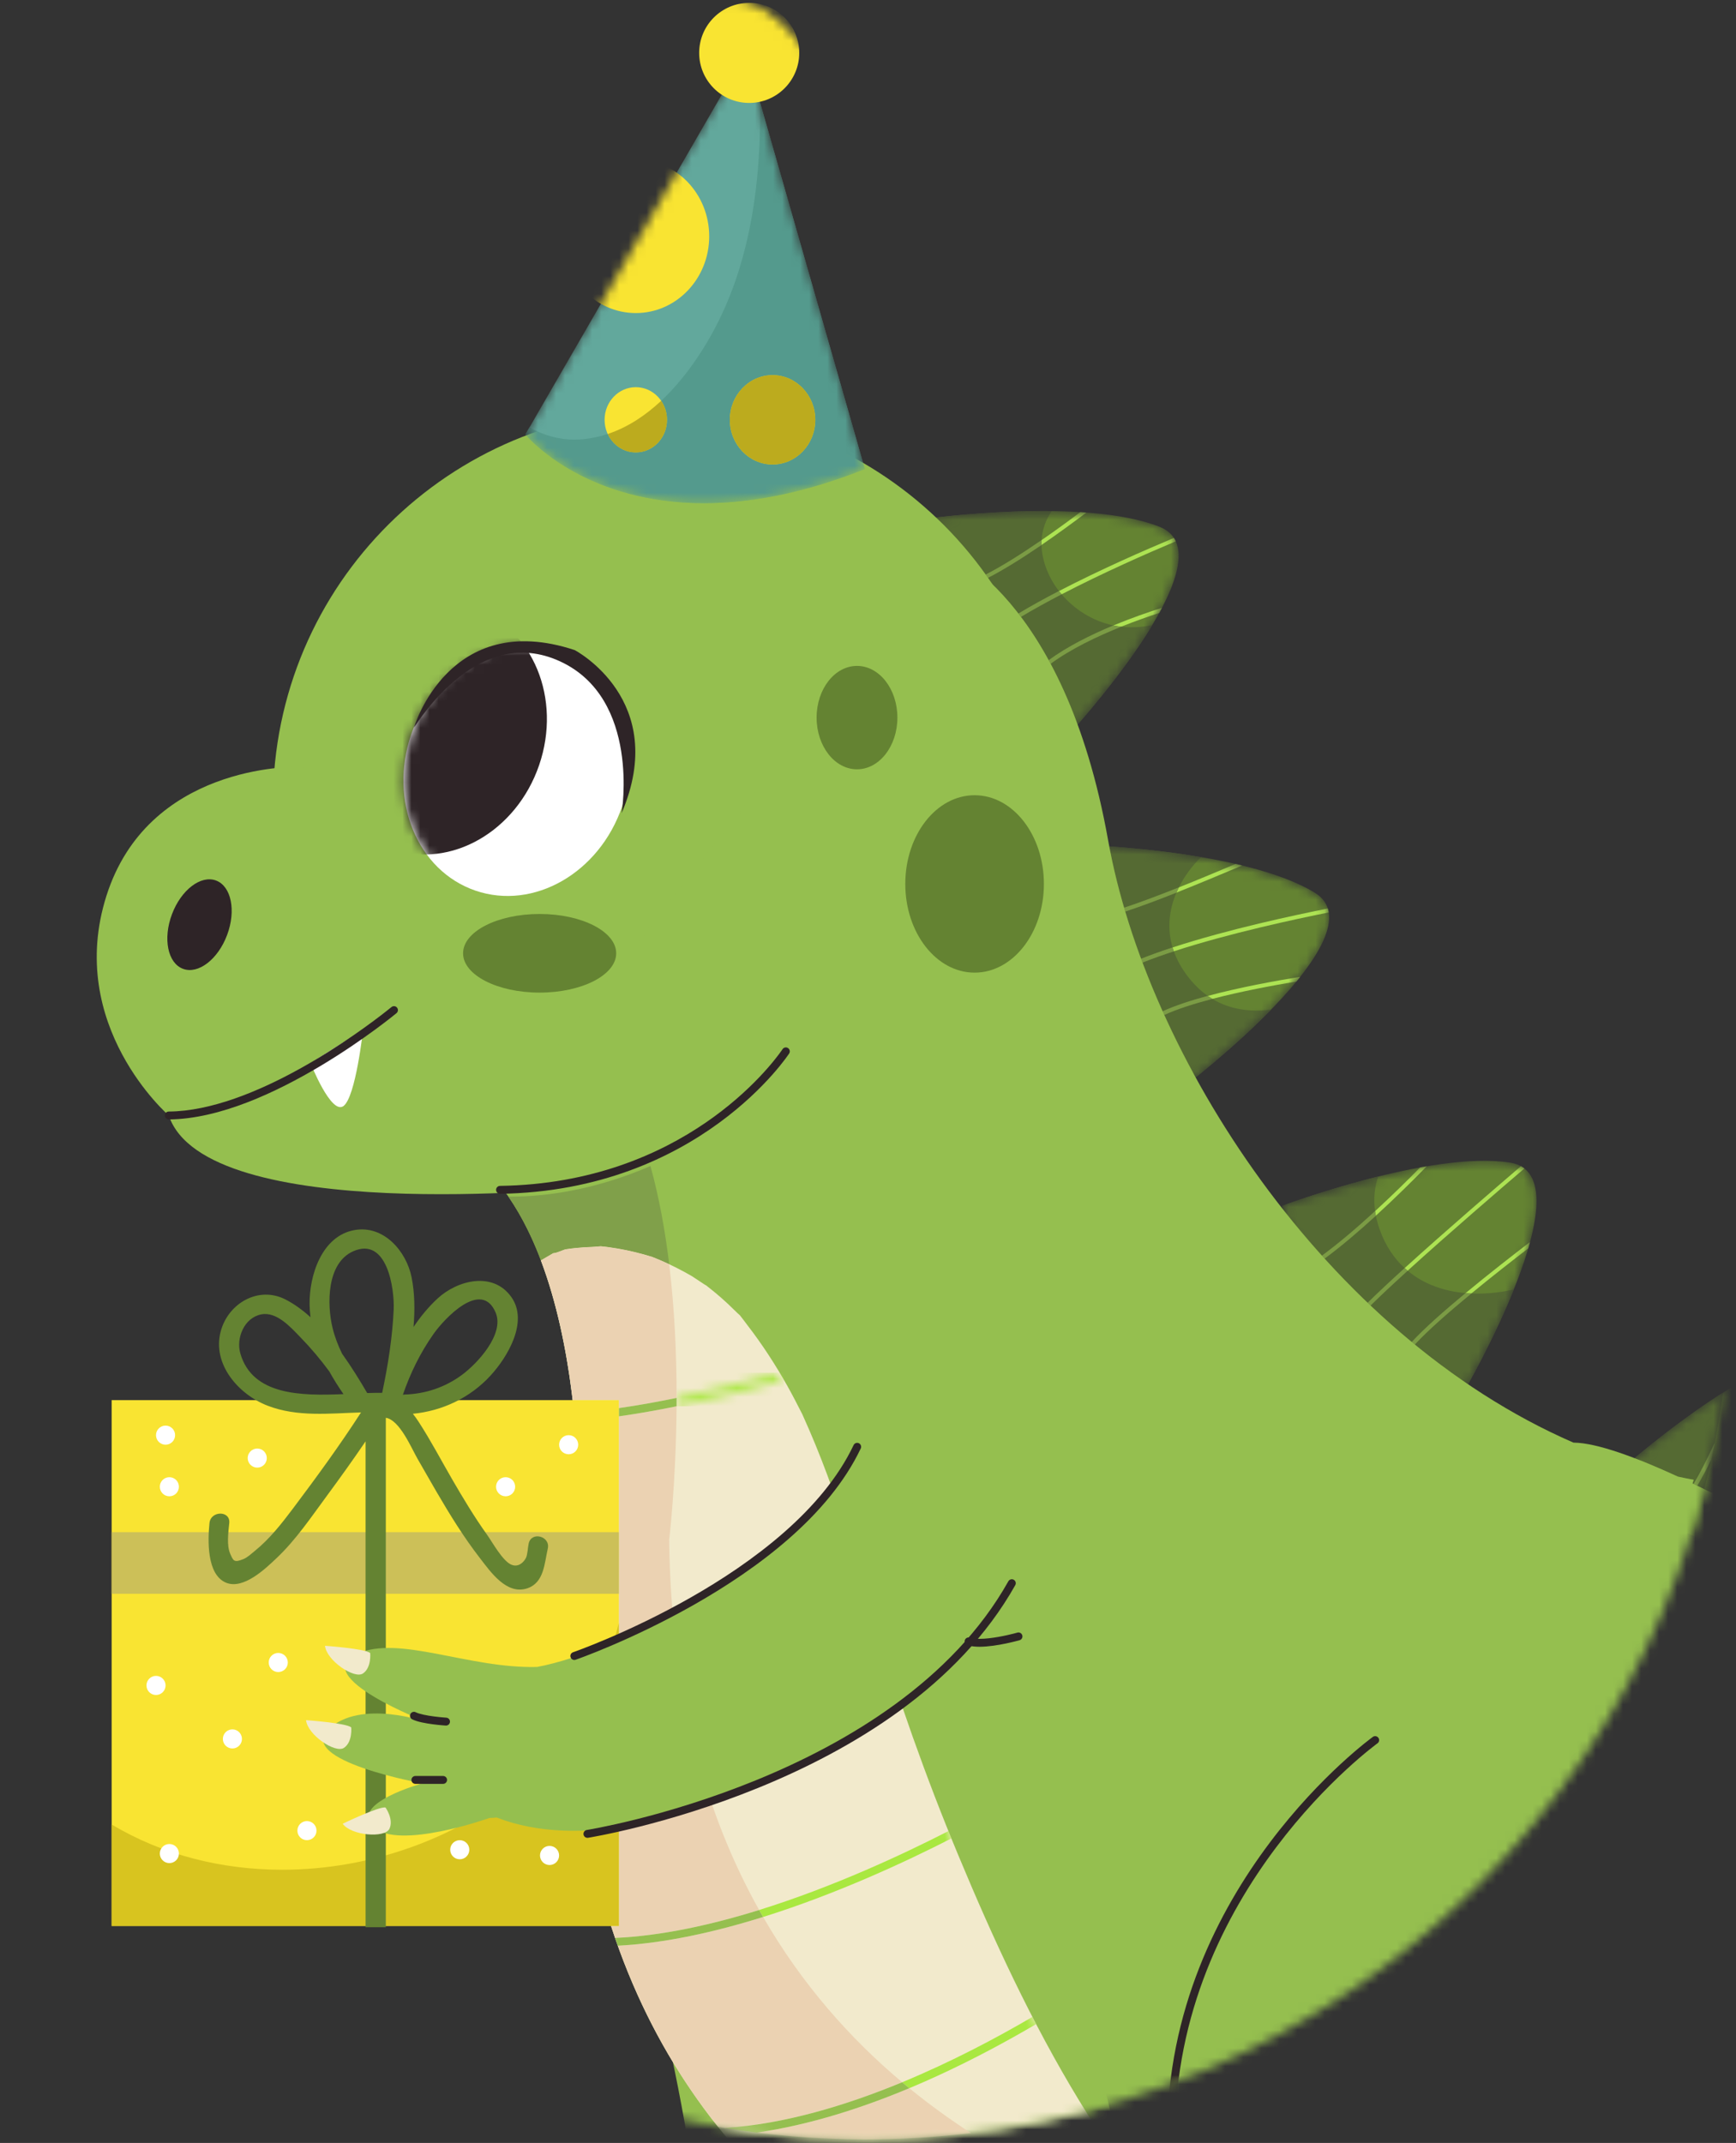
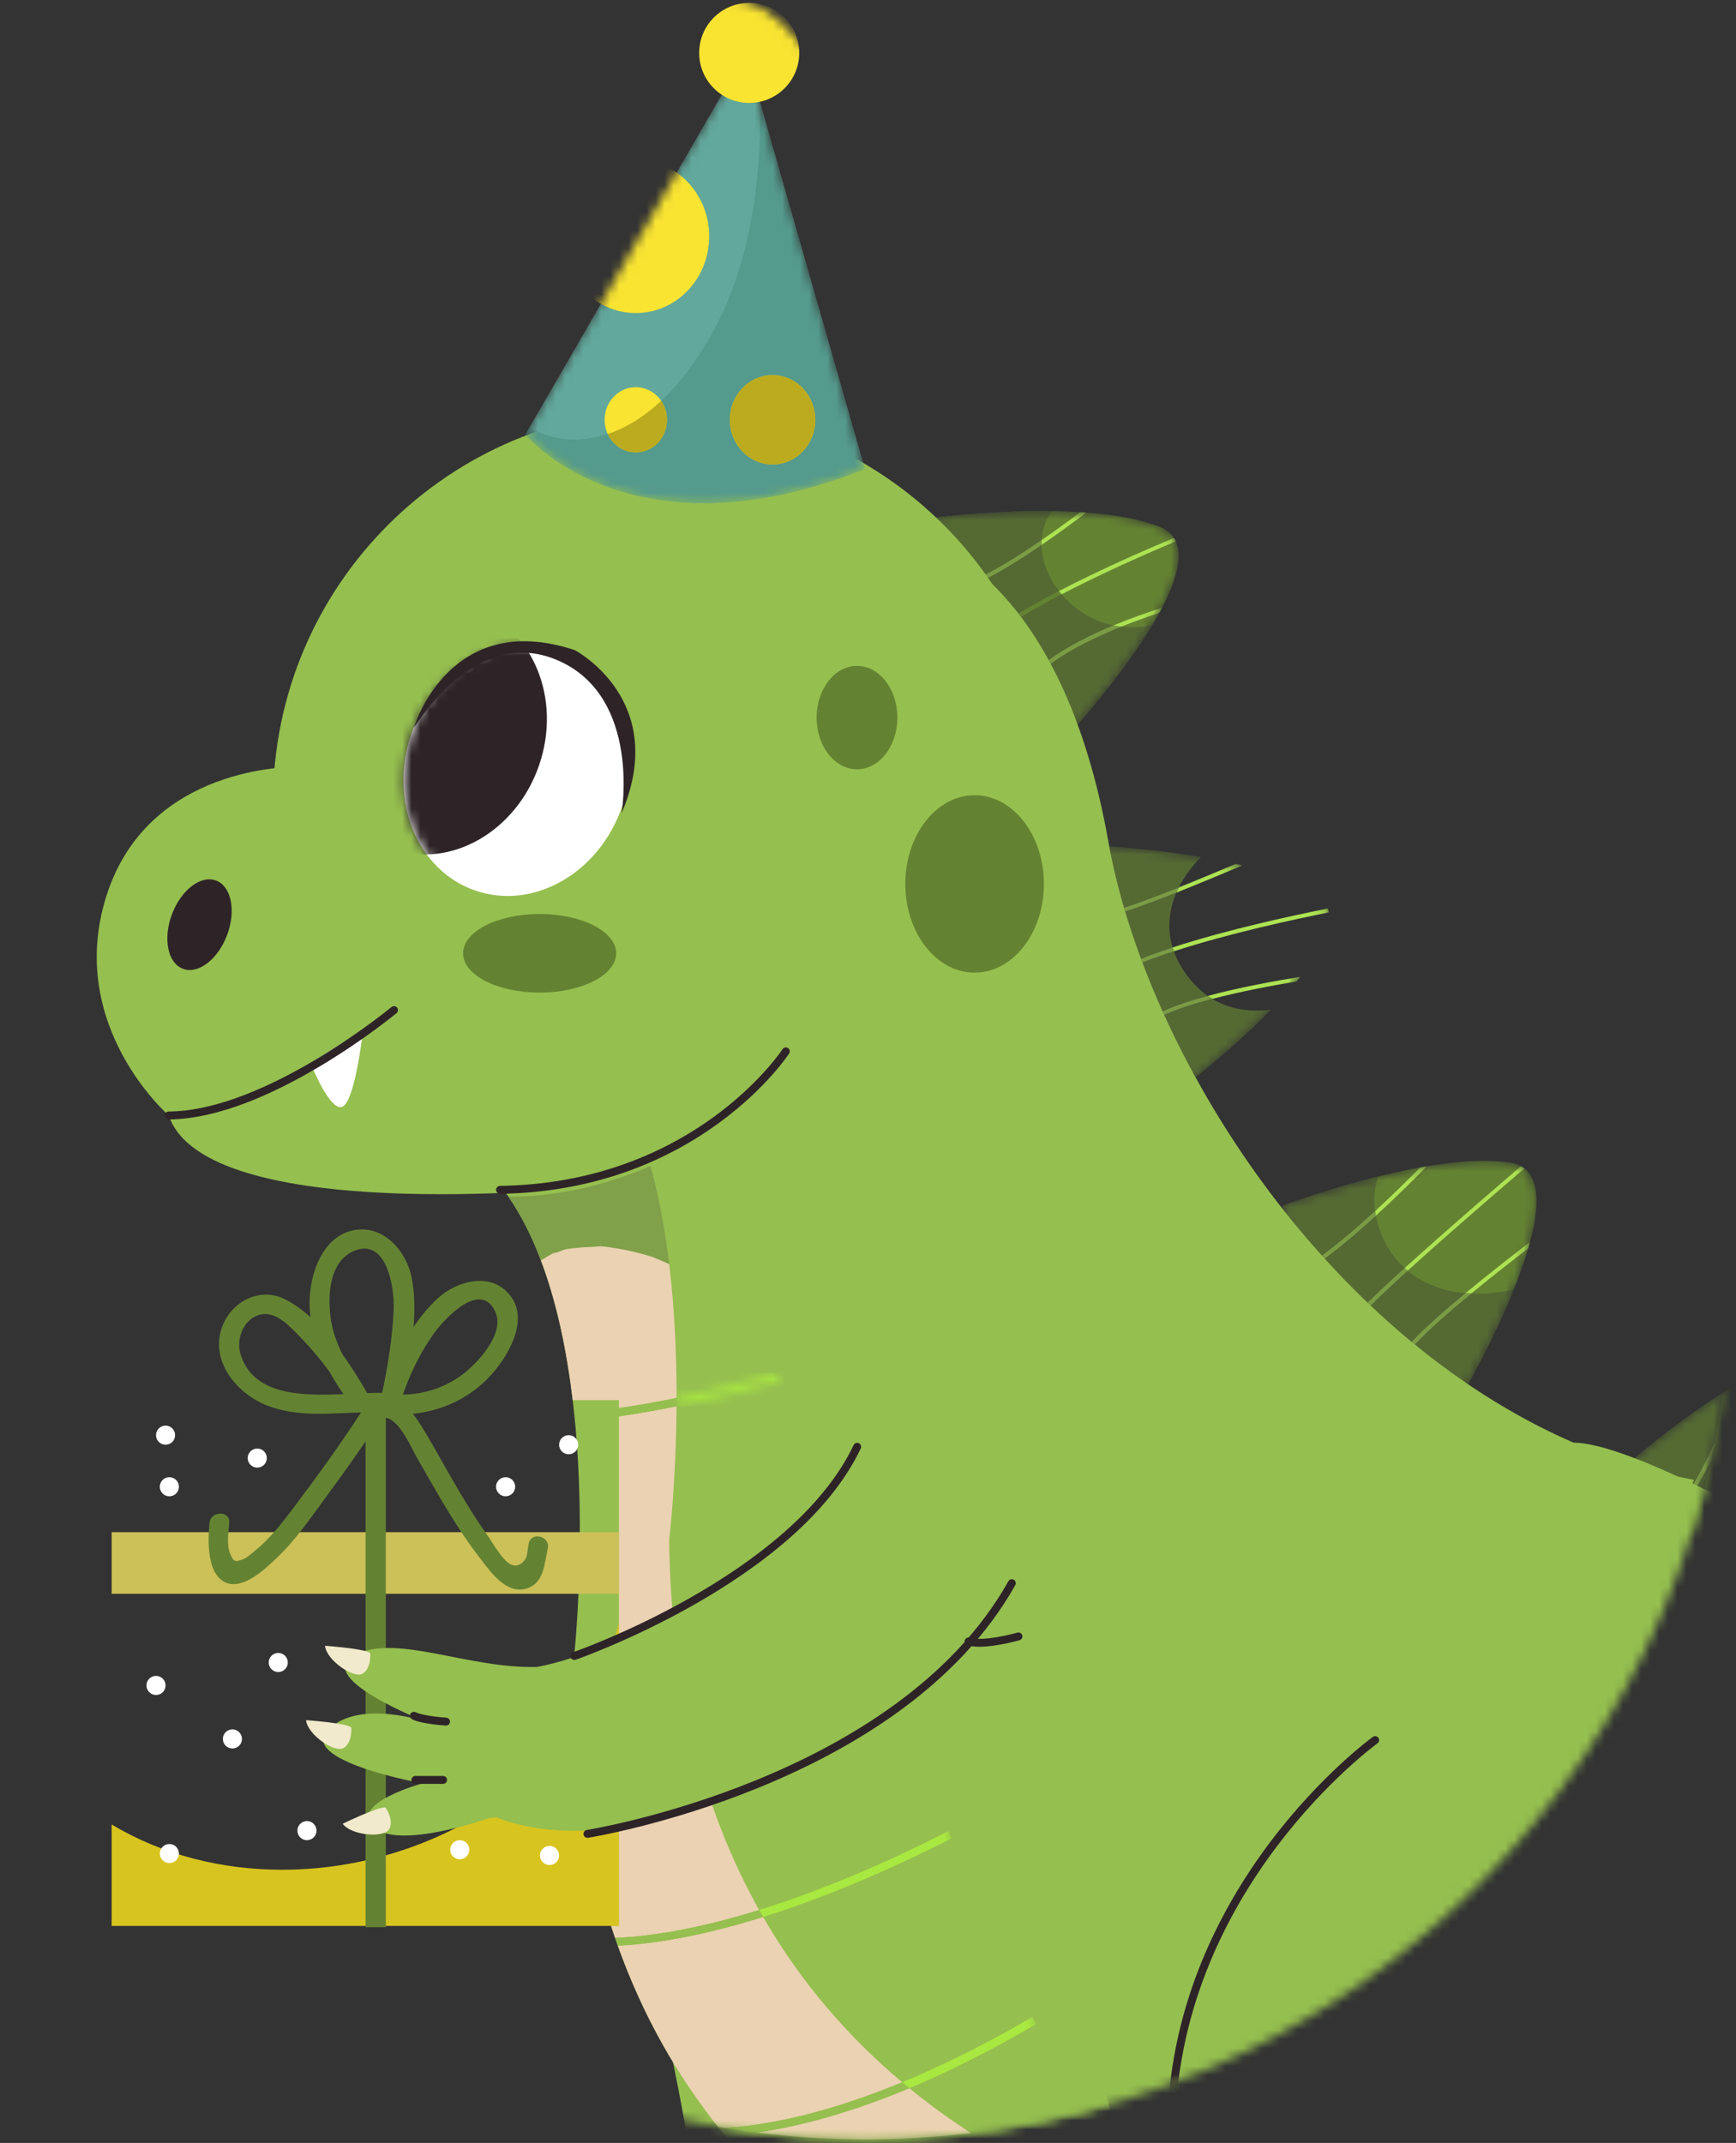
<svg xmlns="http://www.w3.org/2000/svg" width="192" height="237" viewBox="0 0 192 237" fill="none">
  <rect x="0" y="0" width="192" height="237" fill="#333333" stroke="none" />
  <mask id="mask0_10015_18941" style="mask-type:luminance" maskUnits="userSpaceOnUse" x="0" y="0" width="192" height="237">
    <path d="M105.412 45.615C100.92 29.702 92.131 3.131 82.864 0.318C69.543 -3.727 72.461 31.882 52.535 46.115C39.917 55.127 35.292 62.614 33.835 67.861C13.145 85.422 0 111.603 0 140.867C0 156.705 3.869 171.63 10.677 184.787L9.832 224.514H49.172C62.957 232.206 78.829 236.604 95.737 236.604C148.611 236.604 191.475 193.741 191.475 140.867C191.475 91.259 153.743 50.466 105.412 45.615Z" fill="white" />
  </mask>
  <g mask="url(#mask0_10015_18941)">
    <mask id="mask1_10015_18941" style="mask-type:luminance" maskUnits="userSpaceOnUse" x="102" y="56" width="29" height="26">
      <path d="M102.608 57.349C102.608 57.349 119.964 54.971 128.255 58.265C136.544 61.558 117.639 81.859 117.639 81.859C117.639 81.859 101.598 65.169 102.608 57.349Z" fill="white" />
    </mask>
    <g mask="url(#mask1_10015_18941)">
      <path d="M102.608 57.349C102.608 57.349 119.964 54.971 128.255 58.265C136.544 61.558 117.639 81.859 117.639 81.859C117.639 81.859 101.598 65.169 102.608 57.349Z" fill="#648332" />
      <path d="M117.413 65.726C117.313 65.609 117.216 65.489 117.121 65.367C121.685 62.998 126.622 60.838 129.836 59.493C129.913 59.611 129.982 59.737 130.041 59.866C126.842 61.21 121.937 63.378 117.413 65.726Z" fill="#ADE353" />
      <path d="M124.001 69.31C123.713 69.277 123.427 69.23 123.145 69.17C125.169 68.329 127.086 67.673 128.515 67.222C128.418 67.409 128.317 67.598 128.213 67.787C127.025 68.174 125.558 68.686 124.001 69.31Z" fill="#ADE353" />
      <path d="M115.189 60.27C115.185 60.087 115.189 59.909 115.2 59.733C116.754 58.662 118.241 57.574 119.486 56.639C119.709 56.653 119.932 56.669 120.153 56.685C118.762 57.735 117.017 59.019 115.189 60.27Z" fill="#ADE353" />
      <path d="M119.182 80.131C118.246 77.578 117.235 75.349 116.195 73.406C118.443 71.758 121.351 70.371 123.999 69.31C124.214 69.335 124.429 69.353 124.646 69.362C124.802 69.369 124.958 69.373 125.114 69.373C125.894 69.373 126.667 69.287 127.431 69.139C124.863 73.405 121.225 77.787 119.182 80.131ZM115.983 73.014C114.969 71.158 113.93 69.571 112.913 68.218C114.307 67.383 115.835 66.545 117.411 65.726C118.879 67.458 120.93 68.705 123.143 69.17C120.686 70.191 118.073 71.485 115.983 73.014ZM112.637 67.855C111.641 66.567 110.67 65.501 109.763 64.622C109.602 64.381 109.438 64.141 109.273 63.903C111.103 62.959 113.194 61.634 115.189 60.27C115.207 61.119 115.39 62.031 115.771 63.003C116.105 63.853 116.563 64.647 117.119 65.367C115.553 66.181 114.03 67.018 112.637 67.855ZM109.018 63.543C107.394 61.27 105.554 59.157 103.527 57.234C105.466 57.007 110.217 56.519 115.326 56.519C115.654 56.519 115.983 56.522 116.314 56.526C115.677 57.471 115.273 58.539 115.199 59.733C113.121 61.165 110.922 62.569 109.018 63.543Z" fill="#556A33" />
-       <path d="M112.913 68.218C112.819 68.096 112.729 67.974 112.637 67.856C114.03 67.018 115.553 66.181 117.119 65.368C117.214 65.489 117.311 65.609 117.411 65.726C115.835 66.545 114.307 67.384 112.913 68.218Z" fill="#7B9B45" />
      <path d="M116.196 73.406C116.127 73.274 116.055 73.144 115.984 73.014C118.074 71.485 120.687 70.192 123.144 69.17C123.427 69.23 123.712 69.277 124 69.31C121.352 70.372 118.444 71.758 116.196 73.406Z" fill="#7B9B45" />
      <path d="M109.274 63.903C109.19 63.783 109.105 63.663 109.02 63.543C110.924 62.569 113.122 61.165 115.201 59.733C115.19 59.909 115.186 60.087 115.19 60.27C113.196 61.634 111.105 62.959 109.274 63.903Z" fill="#7B9B45" />
    </g>
  </g>
  <mask id="mask2_10015_18941" style="mask-type:luminance" maskUnits="userSpaceOnUse" x="0" y="0" width="192" height="237">
    <path d="M105.412 45.615C100.92 29.702 92.131 3.131 82.864 0.318C69.543 -3.727 72.461 31.882 52.535 46.115C39.917 55.127 35.292 62.614 33.835 67.861C13.145 85.422 0 111.603 0 140.867C0 156.705 3.869 171.63 10.677 184.787L9.832 224.514H49.172C62.957 232.206 78.829 236.604 95.737 236.604C148.611 236.604 191.475 193.741 191.475 140.867C191.475 91.259 153.743 50.466 105.412 45.615Z" fill="white" />
  </mask>
  <g mask="url(#mask2_10015_18941)">
    <mask id="mask3_10015_18941" style="mask-type:luminance" maskUnits="userSpaceOnUse" x="120" y="93" width="27" height="28">
      <path d="M120.286 93.473C120.286 93.473 137.793 94.073 145.405 98.723C153.018 103.374 130.942 120.177 130.942 120.177C130.942 120.177 117.965 101.009 120.286 93.473Z" fill="white" />
    </mask>
    <g mask="url(#mask3_10015_18941)">
-       <path d="M120.286 93.473C120.286 93.473 137.793 94.073 145.405 98.723C153.018 103.374 130.942 120.177 130.942 120.177C130.942 120.177 117.965 101.009 120.286 93.473Z" fill="#648332" />
      <path d="M129.824 105.211C129.773 105.069 129.726 104.927 129.684 104.785C135.834 102.77 143.229 101.197 146.857 100.479C146.901 100.619 146.934 100.762 146.957 100.91C143.354 101.629 135.945 103.214 129.824 105.211Z" fill="#ADE353" />
      <path d="M134.079 110.472C133.911 110.369 133.743 110.26 133.578 110.144C137.102 109.193 141.071 108.474 143.803 108.034C143.667 108.206 143.529 108.378 143.386 108.552C140.795 108.981 137.273 109.636 134.079 110.472Z" fill="#ADE353" />
      <path d="M130.109 98.721C130.193 98.527 130.281 98.334 130.377 98.143C132.609 97.253 134.813 96.323 136.657 95.546C136.899 95.602 137.14 95.658 137.38 95.717C137.248 95.773 137.115 95.829 136.98 95.886C134.987 96.726 132.555 97.751 130.109 98.721Z" fill="#ADE353" />
      <path d="M132.234 119.159C130.972 116.863 129.814 114.553 128.765 112.246C130.198 111.59 132.073 110.995 134.078 110.471C135.593 111.387 137.252 111.761 138.972 111.761C139.502 111.761 140.04 111.725 140.58 111.659C139.318 112.953 138.001 114.195 136.761 115.311C134.954 116.935 133.31 118.295 132.234 119.159ZM128.585 111.846C127.774 110.042 127.03 108.241 126.356 106.453C127.434 106.025 128.605 105.61 129.825 105.211C130.105 106.002 130.512 106.791 131.058 107.569C131.828 108.663 132.674 109.507 133.577 110.143C131.704 110.649 129.956 111.218 128.585 111.846ZM126.201 106.037C125.548 104.281 124.962 102.534 124.448 100.811C126.196 100.234 128.157 99.495 130.109 98.721C129.296 100.625 129.065 102.703 129.685 104.785C128.461 105.186 127.286 105.605 126.201 106.037ZM124.324 100.391C123.646 98.082 123.097 95.815 122.68 93.606C125.03 93.769 128.837 94.11 132.829 94.788C131.825 95.793 130.982 96.927 130.377 98.143C128.294 98.975 126.186 99.775 124.324 100.391Z" fill="#556A33" />
      <path d="M126.354 106.453C126.302 106.313 126.251 106.177 126.199 106.037C127.285 105.605 128.459 105.186 129.683 104.785C129.726 104.927 129.773 105.069 129.823 105.211C128.603 105.61 127.433 106.025 126.354 106.453Z" fill="#7B9B45" />
      <path d="M128.766 112.246C128.706 112.113 128.646 111.979 128.586 111.846C129.957 111.218 131.705 110.649 133.578 110.143C133.743 110.259 133.911 110.369 134.079 110.471C132.074 110.995 130.199 111.59 128.766 112.246Z" fill="#7B9B45" />
      <path d="M124.448 100.812C124.407 100.672 124.364 100.532 124.324 100.392C126.187 99.775 128.295 98.975 130.378 98.144C130.282 98.334 130.194 98.528 130.11 98.721C128.158 99.496 126.196 100.234 124.448 100.812Z" fill="#7B9B45" />
    </g>
  </g>
  <mask id="mask4_10015_18941" style="mask-type:luminance" maskUnits="userSpaceOnUse" x="0" y="0" width="192" height="237">
    <path d="M105.412 45.615C100.92 29.702 92.131 3.131 82.864 0.318C69.543 -3.727 72.461 31.882 52.535 46.115C39.917 55.127 35.292 62.614 33.835 67.861C13.145 85.422 0 111.603 0 140.867C0 156.705 3.869 171.63 10.677 184.787L9.832 224.514H49.172C62.957 232.206 78.829 236.604 95.737 236.604C148.611 236.604 191.475 193.741 191.475 140.867C191.475 91.259 153.743 50.466 105.412 45.615Z" fill="white" />
  </mask>
  <g mask="url(#mask4_10015_18941)">
    <mask id="mask5_10015_18941" style="mask-type:luminance" maskUnits="userSpaceOnUse" x="141" y="128" width="29" height="26">
      <path d="M141.801 133.366C141.801 133.366 158.198 127.203 167.011 128.578C175.825 129.951 161.886 153.938 161.886 153.938C161.886 153.938 142.547 141.218 141.801 133.366Z" fill="white" />
    </mask>
    <g mask="url(#mask5_10015_18941)">
      <path d="M141.801 133.366C141.801 133.366 158.198 127.203 167.011 128.578C175.825 129.951 161.886 153.938 161.886 153.938C161.886 153.938 142.547 141.218 141.801 133.366Z" fill="#648332" />
      <path d="M155.684 140.534C155.572 140.441 155.461 140.344 155.352 140.245C159.956 136.061 165.877 130.976 168.218 128.974C168.353 129.05 168.48 129.134 168.598 129.226C166.332 131.161 160.336 136.309 155.684 140.534Z" fill="#ADE353" />
      <path d="M162.726 143.054C162.513 143.045 162.301 143.03 162.09 143.013C164.738 140.817 167.503 138.673 169.221 137.36C169.158 137.592 169.092 137.826 169.024 138.061C167.384 139.32 165.029 141.156 162.726 143.054Z" fill="#ADE353" />
      <path d="M152.167 134.451C152.134 134.281 152.105 134.111 152.082 133.944C153.966 132.214 155.727 130.479 157.066 129.114C157.309 129.07 157.55 129.027 157.793 128.986C156.358 130.463 154.335 132.469 152.167 134.451Z" fill="#ADE353" />
      <path d="M162.364 153.093C160.341 151.721 158.377 150.251 156.477 148.699C157.887 147.161 160.277 145.073 162.728 143.054C162.96 143.065 163.193 143.069 163.428 143.069C164.752 143.069 166.1 142.907 167.427 142.606C167.407 142.654 167.388 142.701 167.368 142.749C165.572 147.178 163.329 151.355 162.364 153.093ZM156.139 148.421C154.575 147.13 153.053 145.782 151.579 144.386C152.652 143.321 154.089 141.982 155.683 140.534C157.465 142.026 159.707 142.806 162.092 143.013C159.747 144.957 157.492 146.942 156.139 148.421ZM151.261 144.085C149.615 142.511 148.025 140.877 146.496 139.193C148.305 137.866 150.292 136.166 152.169 134.451C152.265 134.939 152.401 135.442 152.584 135.954C153.219 137.75 154.175 139.165 155.351 140.245C153.765 141.686 152.335 143.021 151.261 144.085Z" fill="#556A33" />
      <path d="M151.579 144.386C151.474 144.286 151.367 144.184 151.262 144.084C152.335 143.02 153.766 141.686 155.351 140.244C155.46 140.343 155.571 140.44 155.683 140.534C154.09 141.982 152.652 143.32 151.579 144.386Z" fill="#7B9B45" />
      <path d="M156.475 148.699C156.361 148.606 156.25 148.514 156.137 148.421C157.49 146.942 159.745 144.957 162.09 143.013C162.301 143.03 162.513 143.045 162.726 143.054C160.275 145.073 157.885 147.161 156.475 148.699Z" fill="#7B9B45" />
      <path d="M146.202 138.869C144.686 137.185 143.233 135.454 141.841 133.683C141.823 133.577 141.81 133.471 141.801 133.367C141.827 133.357 146.634 131.554 152.433 130.117C152.03 131.273 151.887 132.555 152.083 133.945C150.145 135.725 148.075 137.501 146.202 138.869Z" fill="#556A33" />
      <path d="M146.496 139.193C146.399 139.085 146.3 138.976 146.203 138.869C148.076 137.501 150.146 135.725 152.084 133.945C152.107 134.112 152.136 134.281 152.17 134.452C150.292 136.166 148.306 137.866 146.496 139.193Z" fill="#7B9B45" />
    </g>
  </g>
  <mask id="mask6_10015_18941" style="mask-type:luminance" maskUnits="userSpaceOnUse" x="0" y="0" width="192" height="237">
    <path d="M105.412 45.615C100.92 29.702 92.131 3.131 82.864 0.318C69.543 -3.727 72.461 31.882 52.535 46.115C39.917 55.127 35.292 62.614 33.835 67.861C13.145 85.422 0 111.603 0 140.867C0 156.705 3.869 171.63 10.677 184.787L9.832 224.514H49.172C62.957 232.206 78.829 236.604 95.737 236.604C148.611 236.604 191.475 193.741 191.475 140.867C191.475 91.259 153.743 50.466 105.412 45.615Z" fill="white" />
  </mask>
  <g mask="url(#mask6_10015_18941)">
    <mask id="mask7_10015_18941" style="mask-type:luminance" maskUnits="userSpaceOnUse" x="178" y="149" width="28" height="27">
      <path d="M178.238 163.458C178.238 163.458 191.185 151.657 199.88 149.667C208.576 147.677 204.518 175.121 204.518 175.121C204.518 175.121 181.842 170.473 178.238 163.458Z" fill="white" />
    </mask>
    <g mask="url(#mask7_10015_18941)">
      <path d="M178.238 163.458C178.238 163.458 191.185 151.657 199.88 149.667C208.576 147.677 204.518 175.121 204.518 175.121C204.518 175.121 181.842 170.473 178.238 163.458Z" fill="#648332" />
      <path d="M188.487 164.692C188.229 164.566 187.972 164.439 187.713 164.315C188.229 163.438 188.752 162.448 189.265 161.407C189.024 162.51 188.765 163.604 188.487 164.692ZM187.316 164.123C187.273 164.103 187.231 164.083 187.189 164.062L187.319 163.66C186.736 163.551 186.156 163.432 185.579 163.307C183.943 162.554 182.313 161.852 180.777 161.266C183.089 159.334 186.724 156.458 190.579 154.019C190.321 155.888 190.011 157.74 189.648 159.574C188.889 161.214 188.092 162.803 187.316 164.123Z" fill="#556A33" />
      <path d="M187.714 164.315C187.58 164.251 187.448 164.187 187.316 164.123C188.092 162.803 188.89 161.214 189.648 159.574C189.527 160.187 189.399 160.799 189.266 161.407C188.752 162.449 188.23 163.438 187.714 164.315Z" fill="#7B9B45" />
    </g>
  </g>
  <mask id="mask8_10015_18941" style="mask-type:luminance" maskUnits="userSpaceOnUse" x="0" y="0" width="192" height="237">
    <path d="M105.412 45.615C100.92 29.702 92.131 3.131 82.864 0.318C69.543 -3.727 72.461 31.882 52.535 46.115C39.917 55.127 35.292 62.614 33.835 67.861C13.145 85.422 0 111.603 0 140.867C0 156.705 3.869 171.63 10.677 184.787L9.832 224.514H49.172C62.957 232.206 78.829 236.604 95.737 236.604C148.611 236.604 191.475 193.741 191.475 140.867C191.475 91.259 153.743 50.466 105.412 45.615Z" fill="white" />
  </mask>
  <g mask="url(#mask8_10015_18941)">
    <path d="M71.415 215.281C71.415 215.281 81.32 251.87 76.14 261.362C70.959 270.854 63.58 277.309 69.514 283.947C75.447 290.587 118.435 292.759 125.056 285.778C131.679 278.797 124.559 233.57 118.944 220.607C113.33 207.645 71.708 209.445 71.415 215.281Z" fill="#95BF4F" />
  </g>
  <mask id="mask9_10015_18941" style="mask-type:luminance" maskUnits="userSpaceOnUse" x="0" y="0" width="192" height="237">
    <path d="M105.412 45.615C100.92 29.702 92.131 3.131 82.864 0.318C69.543 -3.727 72.461 31.882 52.535 46.115C39.917 55.127 35.292 62.614 33.835 67.861C13.145 85.422 0 111.603 0 140.867C0 156.705 3.869 171.63 10.677 184.787L9.832 224.514H49.172C62.957 232.206 78.829 236.604 95.737 236.604C148.611 236.604 191.475 193.741 191.475 140.867C191.475 91.259 153.743 50.466 105.412 45.615Z" fill="white" />
  </mask>
  <g mask="url(#mask9_10015_18941)">
    <path d="M117.04 90.972C115.829 114.94 95.418 133.389 71.45 132.177C47.484 130.968 29.034 110.556 30.244 86.589C31.454 62.62 51.866 44.172 75.833 45.382C99.802 46.593 118.25 67.002 117.04 90.972Z" fill="#95BF4F" />
    <path d="M63.961 131.386C63.961 131.386 22.752 135.554 18.666 123.367C18.666 123.367 7.205 113.43 11.776 99.059C16.348 84.691 32.153 84.741 33.432 84.805C34.711 84.87 87.49 113.855 63.961 131.386Z" fill="#95BF4F" />
    <path d="M40.148 113.913L37.984 122.326L34.348 117.584L40.148 113.913Z" fill="white" />
    <path d="M116.55 212.25C115.06 241.745 137.763 266.862 167.259 268.352C196.754 269.841 221.872 247.138 223.362 217.643C224.85 188.149 202.148 163.032 172.651 161.542C143.156 160.053 118.04 182.756 116.55 212.25Z" fill="#95BF4F" />
    <path d="M52.16 127.873L104.424 60.836C104.424 60.836 117.699 65.665 122.56 92.949C126.773 116.593 146.399 147.53 174.02 159.546C176.649 159.565 181.087 161.238 185.58 163.308C186.158 163.433 186.737 163.552 187.32 163.661L187.191 164.062C193.952 167.3 200.356 171.088 200.356 171.088C270.881 221.089 305.319 203.536 305.319 203.536C316.353 202.005 308.516 212.566 308.516 212.566C308.516 212.566 228.407 280.006 149.25 266.617L149.263 266.541C131.003 265.646 64.147 257.431 63.309 185.113C63.309 185.113 68.648 141.185 52.16 127.873Z" fill="#95BF4F" />
-     <path d="M59.82 139.393C60.266 139.123 60.715 138.861 61.168 138.603L61.456 138.553C61.656 138.51 62.086 138.322 62.495 138.178L62.592 138.163C62.912 138.111 63.235 138.069 63.558 138.035C64.203 137.963 64.851 137.921 65.498 137.902C65.742 137.895 66.096 137.85 66.448 137.829C66.527 137.837 66.73 137.861 67.064 137.897L67.386 137.941C68.679 138.117 69.954 138.386 71.21 138.735C71.524 138.822 71.838 138.914 72.15 139.013L72.16 139.017C72.486 139.149 72.954 139.339 73.05 139.382C74.247 139.898 75.411 140.49 76.539 141.145C76.723 141.253 78.071 142.182 78.075 142.143C78.228 142.263 78.354 142.361 78.376 142.379C79.37 143.157 80.318 143.991 81.211 144.882C81.482 145.151 81.703 145.358 81.84 145.475C82.131 145.83 82.4 146.218 82.667 146.561C84.312 148.694 85.78 150.958 87.099 153.306C87.676 154.331 88.208 155.379 88.742 156.426L88.81 156.581C89.035 157.103 89.274 157.618 89.499 158.141C90.454 160.349 91.32 162.593 92.13 164.857C93.763 169.425 95.159 174.07 96.562 178.711C99.276 187.701 102.372 196.489 105.979 205.161C113.632 223.559 123.192 242.547 138.719 255.606C145.279 261.122 153.119 265.217 161.402 268.055C157.355 267.774 153.299 267.302 149.247 266.617L149.26 266.541C131 265.646 64.144 257.431 63.307 185.113C63.307 185.113 66.664 157.469 59.82 139.393Z" fill="#F2EACC" />
  </g>
  <mask id="mask10_10015_18941" style="mask-type:luminance" maskUnits="userSpaceOnUse" x="0" y="0" width="192" height="237">
    <path d="M105.412 45.615C100.92 29.702 92.131 3.131 82.864 0.318C69.543 -3.727 72.461 31.882 52.535 46.115C39.917 55.127 35.292 62.614 33.835 67.861C13.145 85.422 0 111.603 0 140.867C0 156.705 3.869 171.63 10.677 184.787L9.832 224.514H49.172C62.957 232.206 78.829 236.604 95.737 236.604C148.611 236.604 191.475 193.741 191.475 140.867C191.475 91.259 153.743 50.466 105.412 45.615Z" fill="white" />
  </mask>
  <g mask="url(#mask10_10015_18941)">
    <mask id="mask11_10015_18941" style="mask-type:luminance" maskUnits="userSpaceOnUse" x="59" y="137" width="103" height="132">
      <path d="M59.82 139.393C60.266 139.123 60.715 138.861 61.168 138.603L61.456 138.553C61.656 138.51 62.086 138.322 62.495 138.178L62.592 138.163C62.912 138.111 63.235 138.069 63.558 138.035C64.203 137.963 64.851 137.921 65.498 137.902C65.742 137.895 66.096 137.85 66.448 137.829C66.527 137.837 66.73 137.861 67.064 137.897L67.386 137.941C68.679 138.117 69.954 138.386 71.21 138.735C71.524 138.822 71.838 138.914 72.15 139.013L72.16 139.017C72.486 139.149 72.954 139.339 73.05 139.382C74.247 139.898 75.411 140.49 76.539 141.145C76.723 141.253 78.071 142.182 78.075 142.143C78.228 142.263 78.354 142.361 78.376 142.379C79.37 143.157 80.318 143.991 81.211 144.882C81.482 145.151 81.703 145.358 81.84 145.475C82.131 145.83 82.4 146.218 82.667 146.561C84.312 148.694 85.78 150.958 87.099 153.306C87.676 154.331 88.208 155.379 88.742 156.426L88.81 156.581C89.035 157.103 89.274 157.618 89.499 158.141C90.454 160.349 91.32 162.593 92.13 164.857C93.763 169.425 95.159 174.07 96.562 178.711C99.276 187.701 102.372 196.489 105.979 205.161C113.632 223.559 123.192 242.547 138.719 255.606C145.279 261.122 153.119 265.217 161.402 268.055C157.355 267.774 153.299 267.302 149.247 266.617L149.26 266.541C131 265.646 64.144 257.431 63.307 185.113C63.307 185.113 66.664 157.469 59.82 139.393Z" fill="white" />
    </mask>
    <g mask="url(#mask11_10015_18941)">
      <mask id="mask12_10015_18941" style="mask-type:luminance" maskUnits="userSpaceOnUse" x="74" y="151" width="13" height="5">
        <path d="M74.828 155.527C74.831 155.222 74.831 154.914 74.832 154.603C79.067 153.733 83.083 152.691 86.23 151.806C86.388 152.07 86.544 152.335 86.699 152.601C83.457 153.525 79.263 154.623 74.828 155.527Z" fill="white" />
      </mask>
      <g mask="url(#mask12_10015_18941)">
        <path d="M74.828 155.527H86.698V151.806H74.828V155.527Z" fill="#A9E840" />
      </g>
    </g>
  </g>
  <mask id="mask13_10015_18941" style="mask-type:luminance" maskUnits="userSpaceOnUse" x="0" y="0" width="192" height="237">
    <path d="M105.412 45.615C100.92 29.702 92.131 3.131 82.864 0.318C69.543 -3.727 72.461 31.882 52.535 46.115C39.917 55.127 35.292 62.614 33.835 67.861C13.145 85.422 0 111.603 0 140.867C0 156.705 3.869 171.63 10.677 184.787L9.832 224.514H49.172C62.957 232.206 78.829 236.604 95.737 236.604C148.611 236.604 191.475 193.741 191.475 140.867C191.475 91.259 153.743 50.466 105.412 45.615Z" fill="white" />
  </mask>
  <g mask="url(#mask13_10015_18941)">
    <mask id="mask14_10015_18941" style="mask-type:luminance" maskUnits="userSpaceOnUse" x="59" y="137" width="103" height="132">
      <path d="M59.82 139.393C60.266 139.123 60.715 138.861 61.168 138.603L61.456 138.553C61.656 138.51 62.086 138.322 62.495 138.178L62.592 138.163C62.912 138.111 63.235 138.069 63.558 138.035C64.203 137.963 64.851 137.921 65.498 137.902C65.742 137.895 66.096 137.85 66.448 137.829C66.527 137.837 66.73 137.861 67.064 137.897L67.386 137.941C68.679 138.117 69.954 138.386 71.21 138.735C71.524 138.822 71.838 138.914 72.15 139.013L72.16 139.017C72.486 139.149 72.954 139.339 73.05 139.382C74.247 139.898 75.411 140.49 76.539 141.145C76.723 141.253 78.071 142.182 78.075 142.143C78.228 142.263 78.354 142.361 78.376 142.379C79.37 143.157 80.318 143.991 81.211 144.882C81.482 145.151 81.703 145.358 81.84 145.475C82.131 145.83 82.4 146.218 82.667 146.561C84.312 148.694 85.78 150.958 87.099 153.306C87.676 154.331 88.208 155.379 88.742 156.426L88.81 156.581C89.035 157.103 89.274 157.618 89.499 158.141C90.454 160.349 91.32 162.593 92.13 164.857C93.763 169.425 95.159 174.07 96.562 178.711C99.276 187.701 102.372 196.489 105.979 205.161C113.632 223.559 123.192 242.547 138.719 255.606C145.279 261.122 153.119 265.217 161.402 268.055C157.355 267.774 153.299 267.302 149.247 266.617L149.26 266.541C131 265.646 64.144 257.431 63.307 185.113C63.307 185.113 66.664 157.469 59.82 139.393Z" fill="white" />
    </mask>
    <g mask="url(#mask14_10015_18941)">
      <path d="M84.4 212.008C84.252 211.753 84.105 211.494 83.961 211.237C92.16 208.685 99.85 205.093 104.894 202.508C105.004 202.778 105.113 203.049 105.224 203.32C100.185 205.898 92.558 209.452 84.4 212.008Z" fill="#A9E840" />
      <path d="M100.568 230.943C100.304 230.728 100.039 230.507 99.777 230.288C105.245 228.026 110.248 225.366 114.184 223.061C114.321 223.326 114.459 223.59 114.596 223.855C111.488 225.682 107.728 227.724 103.615 229.609C102.636 230.057 101.619 230.504 100.568 230.943Z" fill="#A9E840" />
    </g>
  </g>
  <mask id="mask15_10015_18941" style="mask-type:luminance" maskUnits="userSpaceOnUse" x="0" y="0" width="192" height="237">
    <path d="M105.412 45.615C100.92 29.702 92.131 3.131 82.864 0.318C69.543 -3.727 72.461 31.882 52.535 46.115C39.917 55.127 35.292 62.614 33.835 67.861C13.145 85.422 0 111.603 0 140.867C0 156.705 3.869 171.63 10.677 184.787L9.832 224.514H49.172C62.957 232.206 78.829 236.604 95.737 236.604C148.611 236.604 191.475 193.741 191.475 140.867C191.475 91.259 153.743 50.466 105.412 45.615Z" fill="white" />
  </mask>
  <g mask="url(#mask15_10015_18941)">
    <path d="M40.148 113.913C40.148 113.913 39.348 121.329 37.984 122.326C36.618 123.323 34.348 117.583 34.348 117.583" fill="white" />
    <path d="M59.827 139.393C58.849 136.811 57.664 134.425 56.23 132.342H56.232C57.665 134.425 58.85 136.811 59.827 139.391C59.827 139.391 59.827 139.391 59.827 139.393Z" fill="#EBCC9F" />
    <path d="M74.012 139.815C73.694 139.665 73.374 139.521 73.052 139.382C72.956 139.339 72.488 139.149 72.162 139.017L72.152 139.013C71.84 138.914 71.526 138.822 71.212 138.735C69.956 138.386 68.681 138.117 67.388 137.941L67.067 137.897C66.732 137.861 66.529 137.837 66.451 137.829C66.099 137.85 65.744 137.895 65.5 137.902C64.853 137.921 64.205 137.963 63.56 138.035C63.237 138.069 62.914 138.111 62.594 138.163L62.497 138.178C62.088 138.322 61.658 138.51 61.459 138.553L61.17 138.603C60.718 138.861 60.27 139.122 59.825 139.391C58.849 136.811 57.664 134.425 56.23 132.342C56.292 132.343 56.352 132.343 56.413 132.343C61.004 132.343 65.633 131.379 69.876 129.79C70.565 129.533 71.254 129.254 71.94 128.954C72.9 132.431 73.564 136.123 74.012 139.815Z" fill="#80A04A" />
    <path d="M95.738 236.604C95.708 236.604 95.677 236.604 95.648 236.604C95.639 236.604 95.629 236.604 95.62 236.604C95.599 236.604 95.578 236.604 95.556 236.604C95.547 236.604 95.535 236.604 95.526 236.604C95.5 236.603 95.476 236.603 95.45 236.603C95.445 236.603 95.442 236.603 95.438 236.603C95.406 236.603 95.375 236.603 95.343 236.603C95.341 236.603 95.339 236.603 95.338 236.603C95.307 236.603 95.278 236.603 95.247 236.603C95.243 236.603 95.24 236.603 95.238 236.603C95.206 236.603 95.175 236.603 95.144 236.602H95.143C91.267 236.579 87.446 236.323 83.692 235.851C89.596 235.011 95.471 233.075 100.568 230.943C102.779 232.749 105.059 234.395 107.387 235.903C103.568 236.366 99.682 236.604 95.738 236.604ZM80.183 235.343C79.924 235.3 79.668 235.258 79.411 235.212C74.933 229.597 71.12 222.983 68.328 215.183C73.532 214.914 79.079 213.673 84.399 212.007C88.654 219.382 93.947 225.39 99.778 230.287C93.553 232.861 86.725 234.916 80.183 235.343ZM68.027 214.326C67.875 213.886 67.727 213.445 67.583 212.998H68.447V179.491V176.267V169.451V156.641C70.579 156.339 72.73 155.955 74.828 155.527C74.77 164.037 74.01 170.295 74.01 170.295C74.206 187.206 78.011 200.61 83.96 211.237C78.668 212.883 73.168 214.097 68.027 214.326ZM68.447 155.731V154.847H63.34C62.703 149.485 61.611 144.113 59.824 139.393C59.824 139.391 59.824 139.391 59.824 139.391C60.27 139.122 60.718 138.861 61.17 138.603L61.458 138.553C61.658 138.51 62.087 138.322 62.496 138.178L62.594 138.163C62.914 138.111 63.236 138.069 63.559 138.035C64.204 137.963 64.852 137.921 65.499 137.902C65.743 137.895 66.097 137.85 66.45 137.829C66.528 137.837 66.731 137.861 67.066 137.897L67.387 137.941C68.68 138.117 69.955 138.386 71.211 138.735C71.525 138.822 71.839 138.914 72.151 139.013L72.162 139.017C72.487 139.149 72.955 139.339 73.051 139.382C73.374 139.521 73.694 139.665 74.011 139.815C74.632 144.938 74.835 150.061 74.832 154.603C72.731 155.034 70.578 155.423 68.447 155.731Z" fill="#EBD2B2" />
    <path d="M68.449 156.641V155.731C70.58 155.423 72.733 155.034 74.835 154.603C74.833 154.914 74.833 155.222 74.831 155.527C72.732 155.955 70.581 156.339 68.449 156.641Z" fill="#95BF4F" />
    <path d="M68.329 215.184C68.227 214.901 68.126 214.613 68.027 214.326C73.169 214.097 78.669 212.884 83.961 211.237C84.105 211.494 84.251 211.753 84.399 212.008C79.079 213.673 73.533 214.914 68.329 215.184Z" fill="#95BF4F" />
    <path d="M83.693 235.852C82.517 235.704 81.345 235.534 80.184 235.343C86.726 234.917 93.554 232.861 99.778 230.287C100.04 230.507 100.305 230.728 100.569 230.943C95.472 233.075 89.597 235.011 83.693 235.852Z" fill="#95BF4F" />
    <path d="M127.769 236.09C127.769 236.09 137.676 272.678 132.495 282.17C127.315 291.663 119.936 298.117 125.869 304.757C131.803 311.395 174.792 313.566 181.413 306.586C188.035 299.606 180.914 254.379 175.301 241.416C169.686 228.452 128.064 230.253 127.769 236.09Z" fill="#95BF4F" />
    <path d="M45.477 81.217C42.964 88.556 46.147 96.293 52.587 98.5C59.026 100.705 66.285 96.544 68.8 89.205C71.313 81.866 68.13 74.128 61.691 71.922C55.249 69.717 47.99 73.877 45.477 81.217Z" fill="white" />
  </g>
  <mask id="mask16_10015_18941" style="mask-type:luminance" maskUnits="userSpaceOnUse" x="0" y="0" width="192" height="237">
    <path d="M105.412 45.615C100.92 29.702 92.131 3.131 82.864 0.318C69.543 -3.727 72.461 31.882 52.535 46.115C39.917 55.127 35.292 62.614 33.835 67.861C13.145 85.422 0 111.603 0 140.867C0 156.705 3.869 171.63 10.677 184.787L9.832 224.514H49.172C62.957 232.206 78.829 236.604 95.737 236.604C148.611 236.604 191.475 193.741 191.475 140.867C191.475 91.259 153.743 50.466 105.412 45.615Z" fill="white" />
  </mask>
  <g mask="url(#mask16_10015_18941)">
    <mask id="mask17_10015_18941" style="mask-type:luminance" maskUnits="userSpaceOnUse" x="44" y="71" width="26" height="29">
      <path d="M45.477 81.216C42.964 88.554 46.147 96.293 52.587 98.499C59.026 100.705 66.285 96.543 68.8 89.204C71.313 81.866 68.13 74.127 61.691 71.922C55.249 69.716 47.99 73.876 45.477 81.216Z" fill="white" />
    </mask>
    <g mask="url(#mask17_10015_18941)">
      <path d="M36.305 76.629C33.792 83.969 36.975 91.706 43.415 93.911C49.855 96.117 57.113 91.957 59.628 84.618C62.141 77.279 58.959 69.542 52.519 67.335C46.079 65.129 38.82 69.29 36.305 76.629Z" fill="#2E2427" />
    </g>
  </g>
  <mask id="mask18_10015_18941" style="mask-type:luminance" maskUnits="userSpaceOnUse" x="0" y="0" width="192" height="237">
    <path d="M105.412 45.615C100.92 29.702 92.131 3.131 82.864 0.318C69.543 -3.727 72.461 31.882 52.535 46.115C39.917 55.127 35.292 62.614 33.835 67.861C13.145 85.422 0 111.603 0 140.867C0 156.705 3.869 171.63 10.677 184.787L9.832 224.514H49.172C62.957 232.206 78.829 236.604 95.737 236.604C148.611 236.604 191.475 193.741 191.475 140.867C191.475 91.259 153.743 50.466 105.412 45.615Z" fill="white" />
  </mask>
  <g mask="url(#mask18_10015_18941)">
    <path d="M68.752 89.926C68.752 89.926 70.892 77.249 61.92 73.133C52.947 69.017 46.444 79.554 45.785 80.46C45.785 80.46 49.654 67.289 63.565 71.898C63.565 71.898 74.101 77.414 68.752 89.926Z" fill="#2E2427" />
    <path d="M51.215 105.429C51.215 107.83 55.005 109.777 59.681 109.777C64.358 109.777 68.15 107.83 68.15 105.429C68.15 103.028 64.358 101.081 59.681 101.081C55.005 101.081 51.215 103.028 51.215 105.429Z" fill="#648332" />
    <path d="M86.546 116.036L86.439 116.193C85.319 117.788 75.562 130.853 55.298 131.153C55.057 131.157 54.863 131.356 54.867 131.597C54.87 131.838 55.069 132.032 55.311 132.028C66.327 131.865 74.325 127.994 79.554 124.164C84.785 120.333 87.258 116.545 87.279 116.514C87.411 116.312 87.354 116.041 87.151 115.909C86.949 115.777 86.678 115.834 86.546 116.036Z" fill="#2E2427" />
    <path d="M43.293 111.377C43.293 111.377 43.081 111.553 42.681 111.867C41.282 112.966 37.62 115.727 33.129 118.213C28.641 120.702 23.319 122.902 18.665 122.93C18.424 122.931 18.229 123.129 18.23 123.37C18.232 123.611 18.429 123.806 18.672 123.805C24.292 123.759 30.555 120.806 35.448 117.887C40.336 114.966 43.841 112.059 43.852 112.05C44.038 111.897 44.064 111.621 43.91 111.434C43.756 111.249 43.48 111.222 43.294 111.377" fill="#2E2427" />
    <path d="M19.015 101.121C18.004 103.818 18.552 106.514 20.237 107.146C21.924 107.778 24.108 106.104 25.117 103.406C26.127 100.71 25.58 98.012 23.893 97.381C22.208 96.75 20.024 98.425 19.015 101.121Z" fill="#2E2427" />
    <path d="M151.837 192.091C151.813 192.11 146.139 196.205 140.458 203.757C134.779 211.307 129.087 222.331 129.086 236.176C129.086 239.886 129.495 243.797 130.422 247.895C130.475 248.13 130.71 248.278 130.945 248.224C131.181 248.171 131.329 247.938 131.275 247.702C130.363 243.667 129.962 239.822 129.962 236.176C129.961 222.578 135.553 211.737 141.158 204.283C143.959 200.558 146.762 197.682 148.863 195.742C149.913 194.771 150.787 194.034 151.398 193.541C151.702 193.294 151.942 193.107 152.103 192.985C152.266 192.861 152.347 192.802 152.349 192.802C152.545 192.661 152.589 192.386 152.447 192.191C152.306 191.995 152.033 191.95 151.837 192.091Z" fill="#2E2427" />
    <path d="M182.037 267.837C182.047 267.826 186.473 262.874 191.018 255.738C195.561 248.598 200.237 239.282 200.698 230.467C200.711 230.226 200.525 230.021 200.283 230.009C200.042 229.995 199.837 230.182 199.825 230.424C199.389 238.961 194.789 248.195 190.281 255.267C188.027 258.805 185.801 261.805 184.139 263.918C183.309 264.976 182.618 265.81 182.137 266.381C181.655 266.952 181.385 267.253 181.385 267.254C181.223 267.434 181.239 267.712 181.419 267.871C181.599 268.033 181.875 268.018 182.037 267.837Z" fill="#2E2427" />
    <path d="M184.742 195.865C184.742 201.282 188.173 205.675 192.406 205.675C196.64 205.675 200.071 201.282 200.071 195.865C200.071 190.446 196.64 186.055 192.406 186.055C188.173 186.055 184.742 190.446 184.742 195.865Z" fill="#648332" />
    <path d="M100.125 97.758C100.125 103.176 103.556 107.569 107.789 107.569C112.022 107.569 115.454 103.176 115.454 97.758C115.454 92.34 112.022 87.948 107.789 87.948C103.556 87.948 100.125 92.34 100.125 97.758Z" fill="#648332" />
    <path d="M173.227 210.581C173.227 213.738 175.227 216.298 177.693 216.298C180.16 216.298 182.16 213.738 182.16 210.581C182.16 207.424 180.16 204.864 177.693 204.864C175.227 204.864 173.227 207.424 173.227 210.581Z" fill="#648332" />
    <path d="M90.316 79.364C90.316 82.521 92.316 85.081 94.783 85.081C97.251 85.081 99.251 82.521 99.251 79.364C99.251 76.206 97.251 73.646 94.783 73.646C92.316 73.646 90.316 76.206 90.316 79.364Z" fill="#648332" />
  </g>
  <mask id="mask19_10015_18941" style="mask-type:luminance" maskUnits="userSpaceOnUse" x="0" y="0" width="192" height="237">
    <path d="M105.412 45.615C100.92 29.702 92.131 3.131 82.864 0.318C69.543 -3.727 72.461 31.882 52.535 46.115C39.917 55.127 35.292 62.614 33.835 67.861C13.145 85.422 0 111.603 0 140.867C0 156.705 3.869 171.63 10.677 184.787L9.832 224.514H49.172C62.957 232.206 78.829 236.604 95.737 236.604C148.611 236.604 191.475 193.741 191.475 140.867C191.475 91.259 153.743 50.466 105.412 45.615Z" fill="white" />
  </mask>
  <g mask="url(#mask19_10015_18941)">
    <mask id="mask20_10015_18941" style="mask-type:luminance" maskUnits="userSpaceOnUse" x="58" y="5" width="38" height="51">
      <path d="M95.652 51.873L82.493 5.85L58.109 48.047C58.109 48.047 69.677 62.206 95.652 51.873Z" fill="white" />
    </mask>
    <g mask="url(#mask20_10015_18941)">
      <path d="M95.652 51.873L82.493 5.85L58.109 48.047C58.109 48.047 69.677 62.206 95.652 51.873Z" fill="#62A89C" />
      <path d="M62.207 26.14C62.207 30.826 65.84 34.623 70.322 34.623C74.804 34.623 78.438 30.826 78.438 26.14C78.438 21.453 74.804 17.655 70.322 17.655C65.84 17.655 62.207 21.453 62.207 26.14Z" fill="#F9E432" />
      <path d="M80.715 46.429C80.715 49.159 82.834 51.374 85.445 51.374C88.059 51.374 90.176 49.159 90.176 46.429C90.176 43.697 88.059 41.482 85.445 41.482C82.834 41.482 80.715 43.697 80.715 46.429Z" fill="#F9E432" />
      <path d="M66.867 46.429C66.867 48.422 68.414 50.038 70.319 50.038C72.226 50.038 73.772 48.422 73.772 46.429C73.772 44.435 72.226 42.819 70.319 42.819C68.414 42.819 66.867 44.435 66.867 46.429Z" fill="#F9E432" />
      <path d="M77.853 55.648C77.853 55.648 77.851 55.648 77.849 55.648C65.253 55.645 59.003 49.061 58.199 48.151C58.14 48.083 58.109 48.047 58.109 48.047L58.564 47.261C60.053 48.111 61.72 48.621 63.539 48.621C63.84 48.621 64.145 48.608 64.455 48.578C65.412 48.489 66.331 48.29 67.211 47.998C67.769 49.205 68.952 50.038 70.32 50.038C72.227 50.038 73.773 48.422 73.773 46.429C73.773 45.643 73.535 44.918 73.128 44.326C74.404 43.133 75.544 41.778 76.545 40.385C82.629 31.927 84.177 21.569 84.071 11.367L95.652 51.873C95.608 51.89 95.567 51.906 95.524 51.923C95.467 51.946 95.409 51.969 95.352 51.991C95.311 52.007 95.269 52.023 95.228 52.039C88.469 54.675 82.696 55.646 77.859 55.648C77.857 55.648 77.856 55.648 77.853 55.648ZM85.444 41.482C82.832 41.482 80.713 43.697 80.713 46.429C80.713 49.159 82.832 51.374 85.444 51.374C88.057 51.374 90.175 49.159 90.175 46.429C90.175 43.697 88.057 41.482 85.444 41.482Z" fill="#549A8D" />
      <path d="M85.445 51.374C82.834 51.374 80.715 49.159 80.715 46.429C80.715 43.697 82.834 41.482 85.445 41.482C88.059 41.482 90.176 43.697 90.176 46.429C90.176 49.159 88.059 51.374 85.445 51.374Z" fill="#BCAB1E" />
      <path d="M70.32 50.038C68.952 50.038 67.77 49.205 67.211 47.998C69.43 47.262 71.403 45.939 73.128 44.326C73.535 44.918 73.774 45.643 73.774 46.429C73.774 48.422 72.227 50.038 70.32 50.038Z" fill="#BCAB1E" />
    </g>
  </g>
  <mask id="mask21_10015_18941" style="mask-type:luminance" maskUnits="userSpaceOnUse" x="0" y="0" width="192" height="237">
    <path d="M105.412 45.615C100.92 29.702 92.131 3.131 82.864 0.318C69.543 -3.727 72.461 31.882 52.535 46.115C39.917 55.127 35.292 62.614 33.835 67.861C13.145 85.422 0 111.603 0 140.867C0 156.705 3.869 171.63 10.677 184.787L9.832 224.514H49.172C62.957 232.206 78.829 236.604 95.737 236.604C148.611 236.604 191.475 193.741 191.475 140.867C191.475 91.259 153.743 50.466 105.412 45.615Z" fill="white" />
  </mask>
  <g mask="url(#mask21_10015_18941)">
    <path d="M77.328 5.85C77.328 8.906 79.805 11.384 82.862 11.384C85.918 11.384 88.395 8.906 88.395 5.85C88.395 2.794 85.918 0.318 82.862 0.318C79.805 0.318 77.328 2.794 77.328 5.85Z" fill="#F9E432" />
-     <path d="M12.348 212.998H68.445V154.848H12.348V212.998Z" fill="#F9E432" />
-     <path d="M68.445 212.998H12.348V201.777C18.022 205.181 24.589 206.783 31.208 206.785C40.982 206.785 50.869 203.29 58.17 196.943C63.758 192.087 66.796 186.047 68.445 179.491V212.998Z" fill="#D8C41F" />
+     <path d="M68.445 212.998H12.348V201.777C18.022 205.181 24.589 206.783 31.208 206.785C40.982 206.785 50.869 203.29 58.17 196.943C63.758 192.087 66.796 186.047 68.445 179.491V212.998" fill="#D8C41F" />
    <path d="M12.348 176.267H68.445V169.451H12.348V176.267Z" fill="#CCC058" />
    <path d="M44.734 154.23L44.558 154.254C45.376 151.868 46.483 149.612 47.94 147.54C49.163 145.8 53.246 141.456 54.816 145.16C55.819 147.527 52.84 150.768 51.07 152.071C49.21 153.44 47.032 154.164 44.734 154.23ZM43.539 144.86C43.395 147.948 42.91 151.019 42.266 154.042C41.748 154.034 41.194 154.044 40.612 154.064C39.812 152.694 38.883 151.176 37.831 149.708C37.387 148.795 37.02 147.848 36.779 146.856C36.147 144.254 36.124 139.684 39.064 138.384C42.815 136.724 43.648 142.538 43.539 144.86ZM37.988 154.182C33.239 154.387 27.916 154.303 26.582 149.688C26.091 147.99 27.003 145.747 28.876 145.368C30.607 145.019 32.155 146.799 33.22 147.891C34.38 149.079 35.44 150.343 36.418 151.668C36.895 152.534 37.427 153.371 37.988 154.182ZM60.583 171.275C60.902 169.902 58.791 169.323 58.474 170.692C58.378 171.102 58.354 171.936 58.168 172.299C57.915 172.795 57.316 173.374 56.55 173.044C55.583 172.631 54.44 170.535 53.896 169.775C52.475 167.791 51.219 165.692 49.995 163.583C48.771 161.472 47.63 159.29 46.299 157.243C46.094 156.924 45.882 156.63 45.662 156.356C48.926 156.043 51.984 154.592 54.232 152.154C56.132 150.094 58.483 146.168 56.554 143.448C54.519 140.579 50.608 141.57 48.403 143.6C47.399 144.526 46.515 145.6 45.735 146.762C45.894 144.875 45.872 143.007 45.523 141.266C44.939 138.363 42.428 135.46 39.195 136.042C35.586 136.691 34.194 141.067 34.239 144.259C34.246 144.738 34.283 145.211 34.342 145.678C33.468 144.886 32.539 144.208 31.56 143.708C28.576 142.187 25.232 144.144 24.408 147.25C23.446 150.883 26.391 154.219 29.574 155.454C32.884 156.739 36.431 156.312 39.93 156.207C37.574 159.852 35.012 163.364 32.404 166.834C31.138 168.516 29.818 170.203 28.171 171.535C27.81 171.827 27.372 172.244 26.93 172.424C25.876 172.851 25.81 172.632 25.459 171.832C25.05 170.892 25.256 169.436 25.356 168.443C25.496 167.04 23.308 167.055 23.168 168.443C22.983 170.278 22.83 174.138 24.996 175.036C26.923 175.835 29.356 173.492 30.619 172.292C32.742 170.279 34.416 167.784 36.144 165.44C37.608 163.452 39.047 161.45 40.431 159.408V213.139H42.671V156.8C44.204 157.031 45.507 160.171 46.18 161.336C46.89 162.563 47.587 163.798 48.3 165.022C49.77 167.542 51.303 170.027 53.092 172.335C54.256 173.835 56.016 176.41 58.296 175.667C60.187 175.051 60.21 172.883 60.583 171.275Z" fill="#648332" />
    <path d="M61.836 159.778C61.836 160.361 62.309 160.834 62.893 160.834C63.477 160.834 63.949 160.361 63.949 159.778C63.949 159.194 63.477 158.722 62.893 158.722C62.309 158.722 61.836 159.194 61.836 159.778Z" fill="white" />
    <path d="M54.863 164.426C54.863 165.009 55.337 165.482 55.921 165.482C56.503 165.482 56.977 165.009 56.977 164.426C56.977 163.842 56.503 163.37 55.921 163.37C55.337 163.37 54.863 163.842 54.863 164.426Z" fill="white" />
    <path d="M27.395 161.257C27.395 161.839 27.868 162.312 28.452 162.312C29.036 162.312 29.508 161.839 29.508 161.257C29.508 160.673 29.036 160.201 28.452 160.201C27.868 160.201 27.395 160.673 27.395 161.257Z" fill="white" />
    <path d="M17.676 164.426C17.676 165.009 18.149 165.482 18.732 165.482C19.316 165.482 19.788 165.009 19.788 164.426C19.788 163.842 19.316 163.37 18.732 163.37C18.149 163.37 17.676 163.842 17.676 164.426Z" fill="white" />
    <path d="M16.199 186.399C16.199 186.983 16.671 187.457 17.255 187.457C17.838 187.457 18.312 186.983 18.312 186.399C18.312 185.817 17.838 185.343 17.255 185.343C16.671 185.343 16.199 185.817 16.199 186.399Z" fill="white" />
    <path d="M59.723 205.204C59.723 205.787 60.197 206.262 60.78 206.262C61.364 206.262 61.836 205.787 61.836 205.204C61.836 204.62 61.364 204.148 60.78 204.148C60.197 204.148 59.723 204.62 59.723 205.204Z" fill="white" />
    <path d="M32.891 202.458C32.891 203.042 33.364 203.514 33.948 203.514C34.532 203.514 35.004 203.042 35.004 202.458C35.004 201.875 34.532 201.4 33.948 201.4C33.364 201.4 32.891 201.875 32.891 202.458Z" fill="white" />
    <path d="M49.793 204.57C49.793 205.154 50.265 205.627 50.849 205.627C51.432 205.627 51.905 205.154 51.905 204.57C51.905 203.987 51.432 203.514 50.849 203.514C50.265 203.514 49.793 203.987 49.793 204.57Z" fill="white" />
    <path d="M17.254 158.722C17.254 159.305 17.726 159.778 18.311 159.778C18.894 159.778 19.367 159.305 19.367 158.722C19.367 158.138 18.894 157.665 18.311 157.665C17.726 157.665 17.254 158.138 17.254 158.722Z" fill="white" />
    <path d="M24.648 192.317C24.648 192.899 25.12 193.373 25.704 193.373C26.287 193.373 26.759 192.899 26.759 192.317C26.759 191.733 26.287 191.259 25.704 191.259C25.12 191.259 24.648 191.733 24.648 192.317Z" fill="white" />
    <path d="M17.676 204.994C17.676 205.576 18.149 206.05 18.732 206.05C19.316 206.05 19.788 205.576 19.788 204.994C19.788 204.41 19.316 203.938 18.732 203.938C18.149 203.938 17.676 204.41 17.676 204.994Z" fill="white" />
    <path d="M29.719 183.864C29.719 184.447 30.192 184.92 30.775 184.92C31.36 184.92 31.832 184.447 31.832 183.864C31.832 183.28 31.36 182.808 30.775 182.808C30.192 182.808 29.719 183.28 29.719 183.864Z" fill="white" />
    <path d="M53.809 197.81C53.809 198.392 54.281 198.866 54.865 198.866C55.447 198.866 55.922 198.392 55.922 197.81C55.922 197.226 55.447 196.752 54.865 196.752C54.281 196.752 53.809 197.226 53.809 197.81Z" fill="white" />
    <path d="M39.453 182.92C44.11 180.767 51.819 184.56 59.409 184.356C68.533 182.643 86.093 173.471 96.25 159.119C96.25 159.119 111.942 179 102.805 186.963C102.805 186.963 73.193 208.139 54.934 201.007C54.67 201.036 54.403 201.056 54.134 201.058C54.134 201.058 44.065 204.658 41.302 202.058C38.538 199.456 46.725 197.232 46.725 197.232C46.725 197.232 32.773 194.722 36.314 191.271C39.855 187.822 47.278 190.482 47.278 190.482C47.278 190.482 34.059 185.415 39.453 182.92Z" fill="#95BF4F" />
    <path d="M65.037 203.25C65.058 203.246 73.693 201.875 83.912 197.707C94.128 193.537 105.95 186.574 112.288 175.309C112.406 175.098 112.332 174.831 112.121 174.713C111.91 174.594 111.644 174.669 111.525 174.879C105.354 185.87 93.708 192.769 83.582 196.897C78.521 198.962 73.845 200.335 70.437 201.191C68.733 201.619 67.346 201.918 66.386 202.11C65.428 202.302 64.901 202.385 64.9 202.386C64.661 202.423 64.498 202.647 64.537 202.886C64.574 203.125 64.798 203.287 65.037 203.25Z" fill="#2E2427" />
    <path d="M112.523 180.558C112.523 180.559 112.376 180.6 112.121 180.666C111.357 180.862 109.635 181.25 108.335 181.248C107.904 181.248 107.523 181.203 107.264 181.116C107.035 181.039 106.787 181.163 106.711 181.392C106.633 181.622 106.757 181.87 106.987 181.946C107.389 182.079 107.848 182.122 108.335 182.123C110.272 182.119 112.744 181.402 112.764 181.399C112.996 181.334 113.131 181.091 113.064 180.859C112.997 180.627 112.756 180.492 112.523 180.558Z" fill="#2E2427" />
    <path d="M63.663 183.559C63.679 183.554 69.772 181.442 76.756 177.476C83.736 173.507 91.625 167.7 95.197 160.196C95.301 159.978 95.208 159.718 94.991 159.614C94.772 159.51 94.511 159.603 94.407 159.822C90.991 167.034 83.237 172.795 76.324 176.715C72.869 178.678 69.628 180.183 67.253 181.198C66.065 181.704 65.095 182.09 64.421 182.346C63.748 182.603 63.377 182.731 63.376 182.732C63.148 182.811 63.027 183.06 63.107 183.288C63.185 183.518 63.435 183.638 63.663 183.559Z" fill="#2E2427" />
    <path d="M49.357 189.966C49.355 189.966 48.725 189.926 47.975 189.827C47.231 189.734 46.349 189.559 45.977 189.364C45.761 189.256 45.498 189.344 45.39 189.56C45.282 189.776 45.369 190.039 45.585 190.147C46.179 190.438 47.073 190.587 47.861 190.695C48.644 190.798 49.295 190.838 49.302 190.839C49.544 190.854 49.75 190.671 49.766 190.43C49.781 190.188 49.598 189.98 49.357 189.966Z" fill="#2E2427" />
    <path d="M49.005 196.414C49.005 196.414 46.425 196.414 45.941 196.414C45.7 196.414 45.504 196.61 45.504 196.851C45.504 197.093 45.7 197.289 45.941 197.289C46.426 197.289 49.005 197.289 49.005 197.289C49.246 197.289 49.443 197.093 49.443 196.851C49.443 196.61 49.246 196.414 49.005 196.414Z" fill="#2E2427" />
    <path d="M40.944 182.823C40.944 182.823 41.105 184.436 40.139 185.08C39.171 185.724 36.107 183.628 35.945 182.016C35.945 182.016 40.461 182.339 40.944 182.823Z" fill="#F2EACC" />
    <path d="M38.846 191.047C38.846 191.047 39.008 192.659 38.04 193.304C37.073 193.948 34.009 191.852 33.848 190.24C33.848 190.24 38.364 190.562 38.846 191.047Z" fill="#F2EACC" />
    <path d="M42.64 199.906C42.64 199.906 43.582 201.225 43.064 202.266C42.546 203.306 38.846 203.014 37.902 201.697C37.902 201.697 41.978 199.727 42.64 199.906Z" fill="#F2EACC" />
  </g>
</svg>